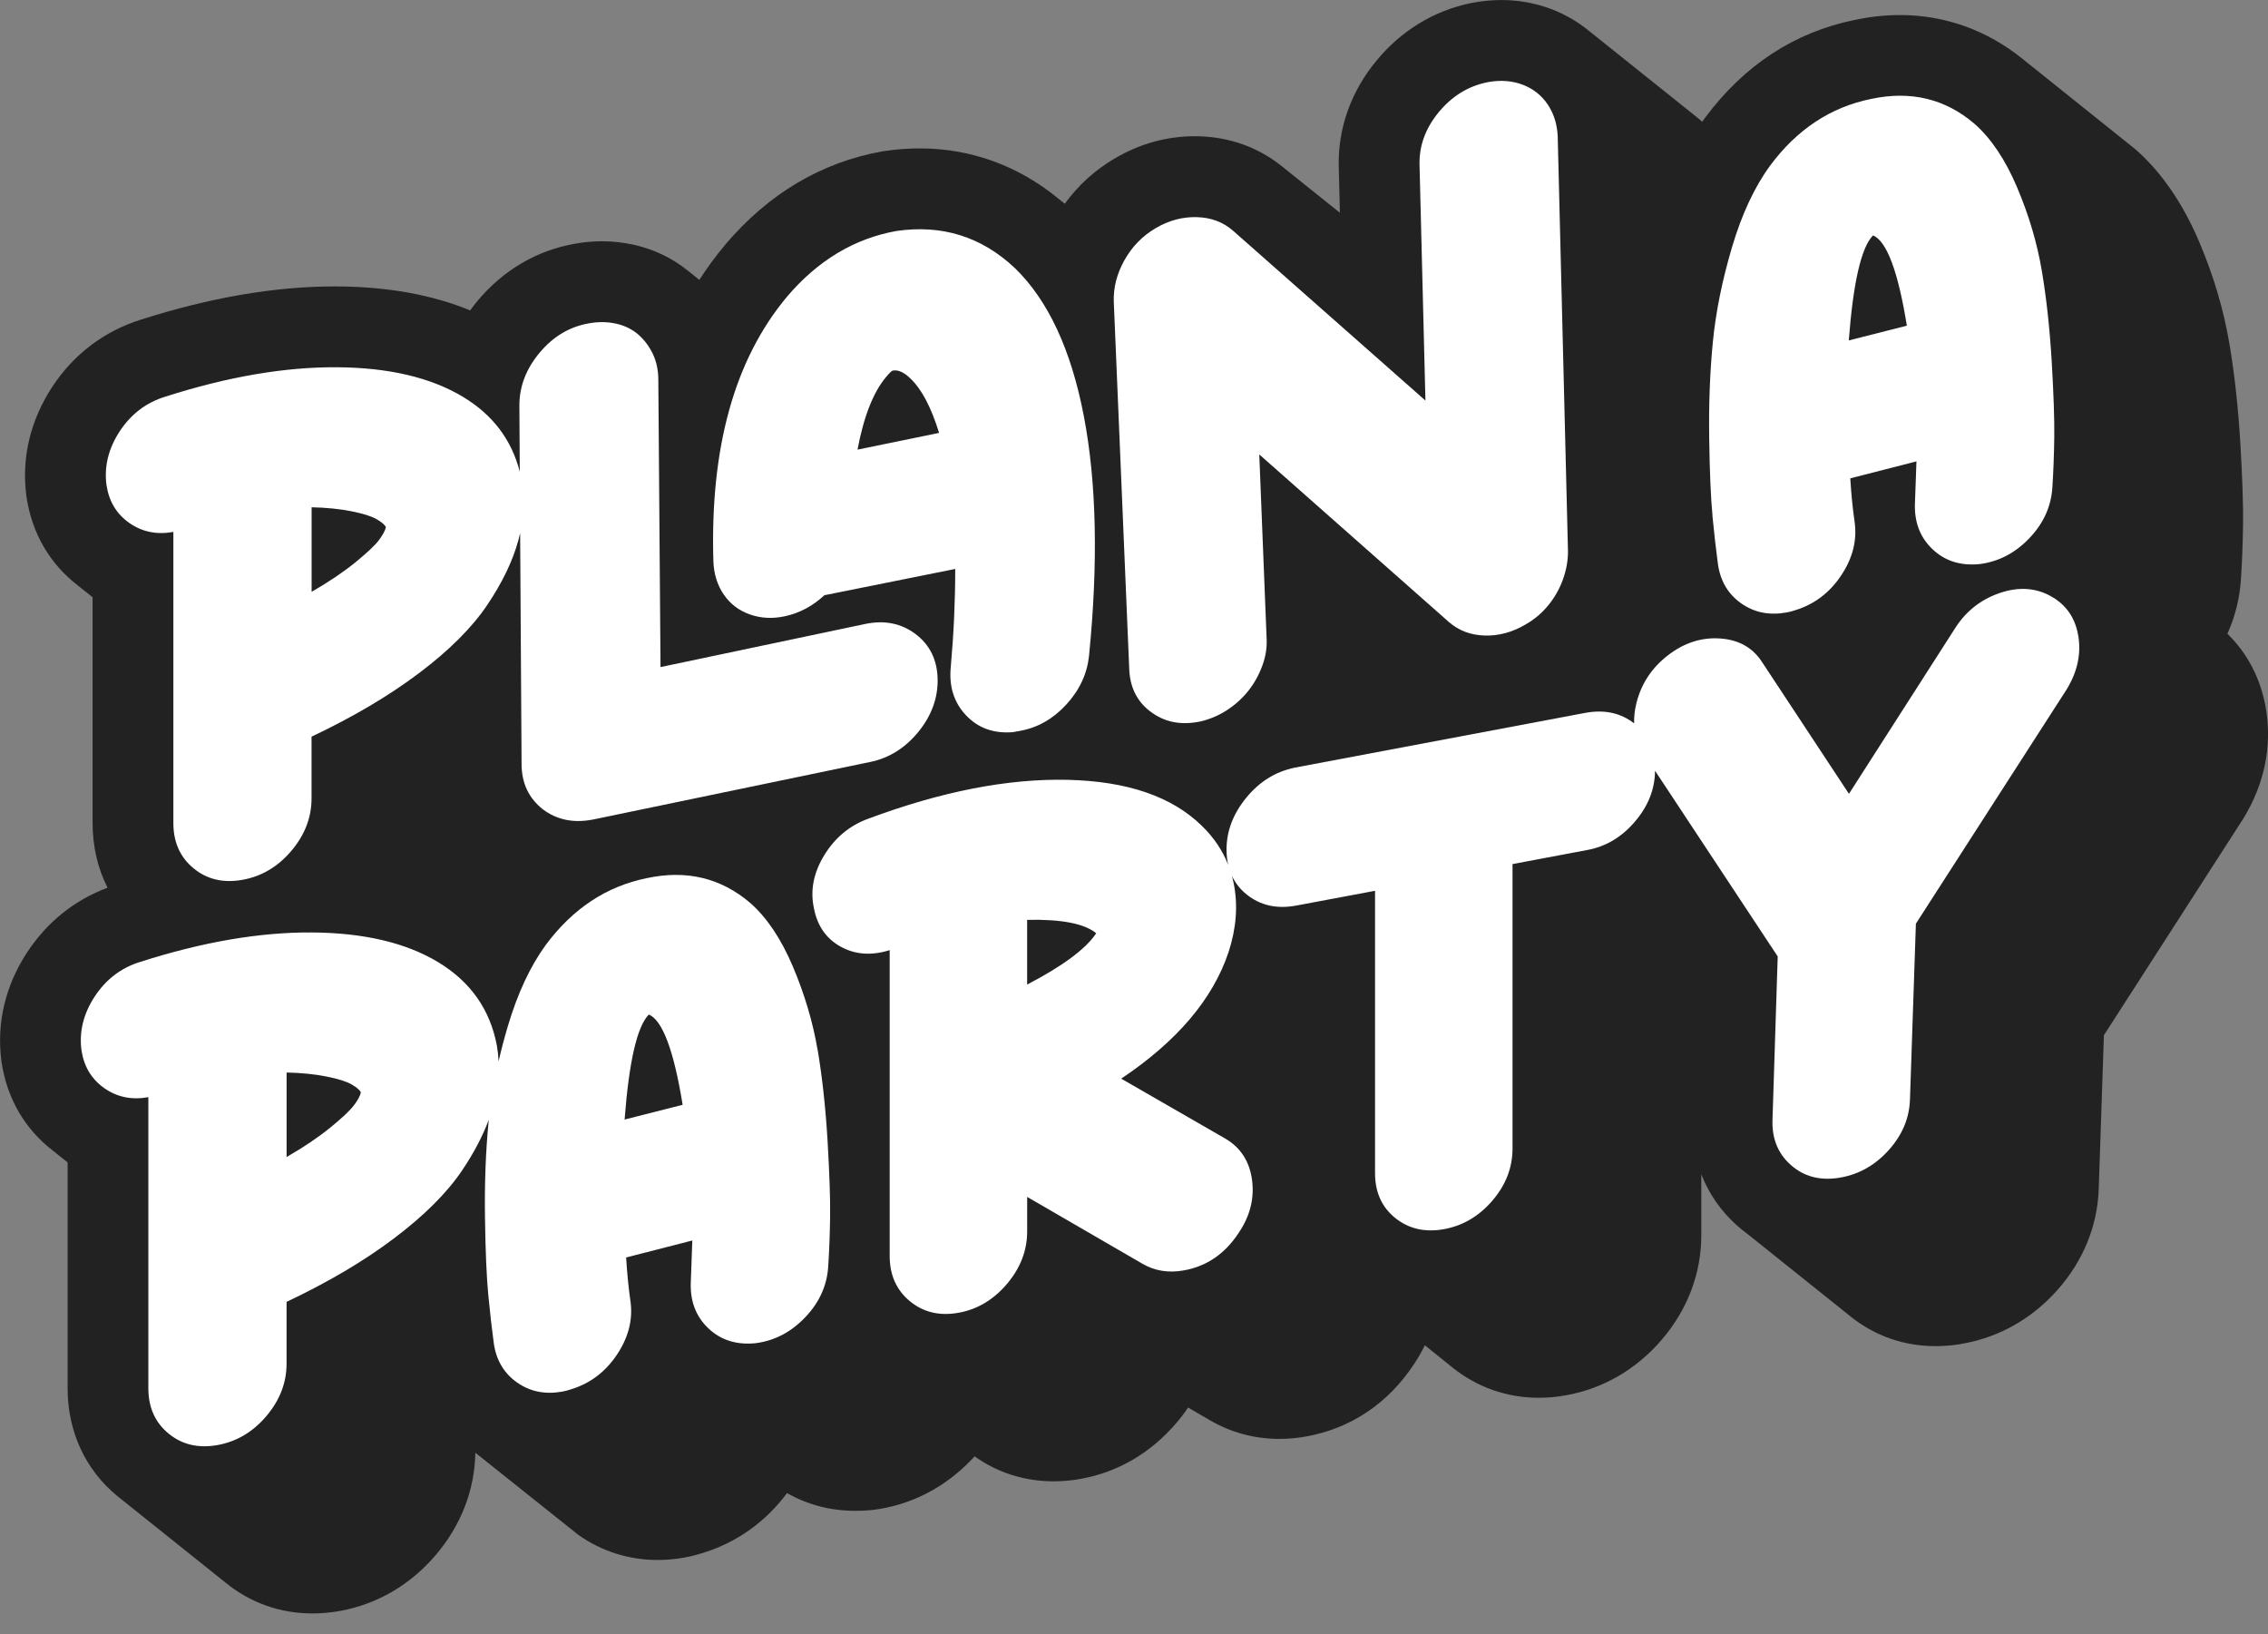
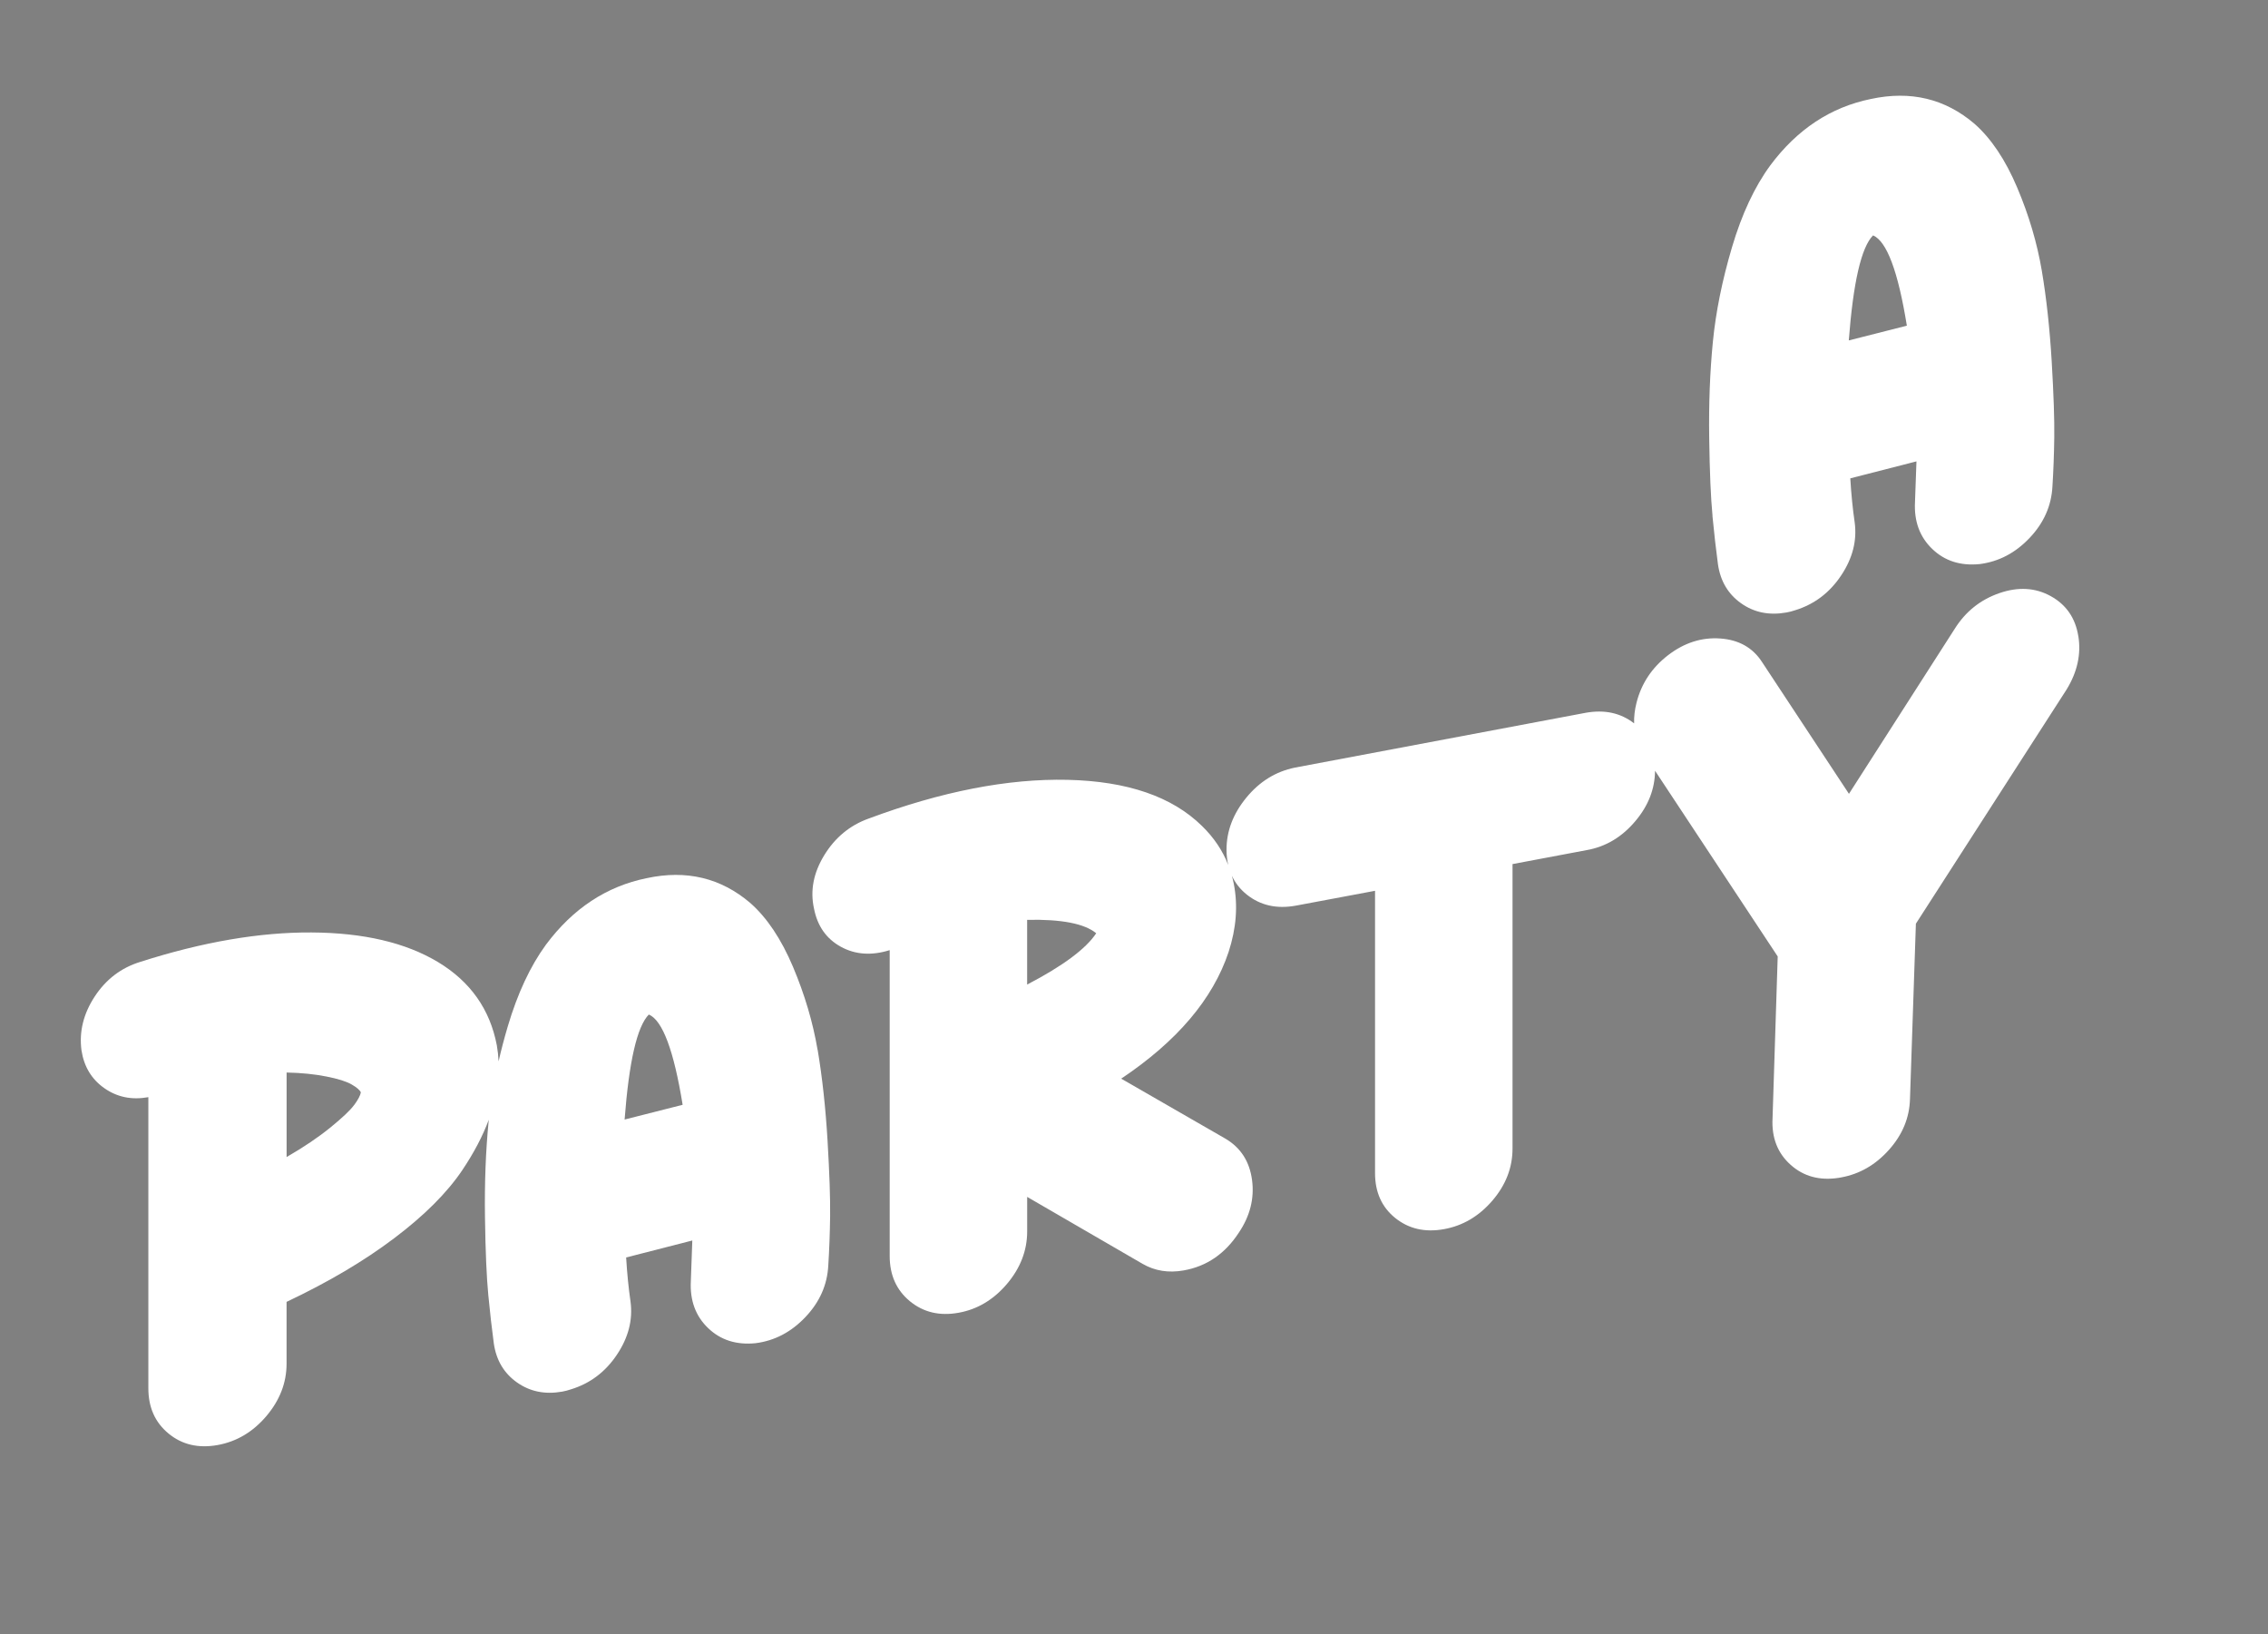
<svg xmlns="http://www.w3.org/2000/svg" width="68" height="49" viewBox="0 0 68 49" fill="none">
  <rect x="0" y="0" width="68" height="49" fill="#808080" stroke="none" />
  <g clip-path="url(#clip0_17_818)">
-     <path d="M40.173 6.377L40.139 5.005C40.11 3.856 40.499 2.755 41.264 1.825C42.011 0.917 42.993 0.319 44.107 0.091L44.214 0.072C44.48 0.025 44.749 0.001 45.014 0.001C45.534 0.001 46.04 0.093 46.519 0.275C46.935 0.434 47.314 0.656 47.649 0.932L50.778 3.435C50.867 3.504 50.954 3.576 51.037 3.651C51.063 3.613 51.09 3.572 51.118 3.534L51.131 3.518C52.301 1.95 53.802 0.969 55.597 0.6C56.062 0.501 56.522 0.451 56.97 0.451C58.314 0.451 59.581 0.907 60.644 1.768L64.01 4.464L64.038 4.487C64.811 5.168 65.453 6.104 65.947 7.273C66.371 8.275 66.673 9.295 66.843 10.305C66.997 11.216 67.106 12.219 67.171 13.287C67.233 14.35 67.26 15.15 67.252 15.734C67.244 16.292 67.224 16.823 67.192 17.316C67.16 17.904 67.021 18.472 66.783 19.001C67.396 19.597 67.796 20.376 67.942 21.272C68.123 22.384 67.889 23.512 67.265 24.533L67.236 24.578L63.08 31.036L62.926 35.616C62.894 36.742 62.464 37.799 61.685 38.676C60.923 39.532 59.946 40.087 58.856 40.281L58.76 40.299L58.731 40.304C58.496 40.34 58.26 40.357 58.033 40.357C57.092 40.357 56.225 40.055 55.506 39.485L52.377 36.981C52.271 36.904 52.168 36.82 52.069 36.731C51.592 36.304 51.235 35.784 51.009 35.205V37.026C51.009 38.179 50.596 39.267 49.816 40.173C49.051 41.06 48.06 41.634 46.949 41.831C46.675 41.881 46.401 41.905 46.134 41.905C45.181 41.905 44.286 41.591 43.549 40.998L42.767 40.368C42.752 40.356 42.734 40.346 42.719 40.333C42.626 40.521 42.523 40.706 42.402 40.886C41.623 42.073 40.501 42.826 39.153 43.067C38.888 43.114 38.621 43.138 38.359 43.138C37.614 43.138 36.913 42.949 36.273 42.577L35.622 42.198C35.517 42.355 35.402 42.506 35.276 42.653C34.51 43.556 33.516 44.138 32.399 44.337C32.127 44.386 31.855 44.41 31.59 44.41C30.726 44.41 29.913 44.153 29.22 43.661C29.197 43.687 29.173 43.713 29.149 43.739C28.339 44.594 27.318 45.121 26.192 45.265L26.13 45.271C25.971 45.287 25.81 45.295 25.653 45.295C24.908 45.295 24.211 45.114 23.597 44.762C22.963 45.617 22.107 46.232 21.104 46.547C20.91 46.611 20.712 46.661 20.514 46.697C20.249 46.744 19.979 46.768 19.717 46.768C18.856 46.768 18.031 46.507 17.333 46.01L14.274 43.57C14.267 43.565 14.259 43.559 14.252 43.554C14.232 44.667 13.826 45.723 13.072 46.611C12.306 47.513 11.306 48.097 10.183 48.298C9.909 48.347 9.634 48.371 9.367 48.371C8.397 48.371 7.493 48.049 6.751 47.438L3.518 44.852C2.557 44.063 2.027 42.915 2.027 41.622V34.849C2.027 34.849 2.018 34.841 2.013 34.838C1.977 34.811 1.943 34.783 1.908 34.754C1.872 34.727 1.838 34.699 1.803 34.67C1.768 34.643 1.733 34.615 1.699 34.587C1.667 34.562 1.635 34.536 1.604 34.51C0.751 33.861 0.215 32.945 0.048 31.852L0.042 31.806C-0.107 30.672 0.16 29.547 0.815 28.549C1.408 27.645 2.236 26.981 3.225 26.614C2.931 26.035 2.776 25.377 2.776 24.679V17.906C2.768 17.9 2.761 17.894 2.753 17.887C2.717 17.86 2.683 17.832 2.648 17.803C2.612 17.776 2.578 17.748 2.543 17.72C2.508 17.693 2.473 17.665 2.439 17.637C2.402 17.608 2.365 17.579 2.33 17.549C1.491 16.901 0.962 15.992 0.796 14.908L0.79 14.859C0.641 13.728 0.91 12.601 1.563 11.603C2.206 10.622 3.127 9.924 4.23 9.581C6.295 8.921 8.245 8.587 10.024 8.587H10.105C11.615 8.595 12.952 8.835 14.096 9.306C14.166 9.209 14.24 9.113 14.318 9.019C15.086 8.103 16.088 7.51 17.218 7.311L17.246 7.306C17.512 7.257 17.783 7.233 18.05 7.233C18.369 7.233 18.685 7.269 18.992 7.335C19.606 7.473 20.15 7.733 20.617 8.11C20.654 8.137 20.689 8.166 20.725 8.195C20.761 8.222 20.795 8.251 20.83 8.279C20.865 8.306 20.9 8.334 20.933 8.363C20.945 8.372 20.956 8.381 20.968 8.39C21.204 8.025 21.459 7.676 21.736 7.347L21.747 7.332C23.043 5.804 24.628 4.865 26.455 4.538L26.492 4.532L26.531 4.527C26.883 4.475 27.238 4.449 27.581 4.449C29.106 4.449 30.529 4.967 31.726 5.949C31.761 5.977 31.796 6.004 31.829 6.032C31.861 6.057 31.893 6.082 31.925 6.108C32.326 5.555 32.828 5.098 33.426 4.748C34.178 4.306 34.985 4.084 35.823 4.084C35.867 4.084 35.91 4.086 35.956 4.086C36.863 4.113 37.695 4.409 38.382 4.944C38.439 4.986 38.493 5.032 38.548 5.077C38.551 5.08 38.555 5.082 38.558 5.085L40.173 6.378V6.377Z" fill="#222222" />
-     <path d="M3.876 15.677C4.258 15.946 4.698 16.037 5.198 15.947V24.674C5.198 25.248 5.399 25.7 5.804 26.032C6.208 26.365 6.696 26.48 7.269 26.377C7.842 26.275 8.331 25.985 8.735 25.509C9.138 25.033 9.341 24.509 9.341 23.936V22.085C10.589 21.494 11.666 20.858 12.57 20.175C13.474 19.494 14.153 18.814 14.609 18.137C15.064 17.461 15.377 16.81 15.545 16.185C15.563 16.116 15.58 16.048 15.595 15.981L15.638 22.901C15.638 23.474 15.851 23.929 16.277 24.264C16.689 24.573 17.173 24.677 17.732 24.578L17.798 24.566L26.084 22.845C26.657 22.729 27.141 22.425 27.539 21.936C27.935 21.447 28.126 20.916 28.112 20.346C28.097 19.776 27.876 19.331 27.451 19.009C27.024 18.689 26.525 18.587 25.952 18.704L19.804 19.999L19.738 11.393C19.738 11.1 19.683 10.838 19.572 10.607C19.462 10.378 19.314 10.183 19.132 10.025C18.948 9.868 18.727 9.76 18.471 9.703C18.213 9.646 17.946 9.643 17.666 9.692L17.644 9.696C17.071 9.798 16.583 10.091 16.178 10.575C15.774 11.058 15.572 11.586 15.572 12.159L15.584 14.143C15.339 13.185 14.775 12.436 13.882 11.898C12.912 11.315 11.649 11.019 10.091 11.01C8.533 11.001 6.822 11.295 4.956 11.892C4.383 12.068 3.928 12.415 3.589 12.93C3.252 13.446 3.119 13.983 3.193 14.543C3.267 15.03 3.493 15.408 3.876 15.678V15.677ZM9.342 15.208C9.782 15.217 10.18 15.257 10.532 15.327C10.885 15.396 11.138 15.476 11.293 15.566C11.448 15.656 11.539 15.735 11.569 15.803C11.554 15.894 11.488 16.02 11.37 16.181C11.252 16.341 11.014 16.567 10.654 16.86C10.294 17.152 9.857 17.447 9.343 17.743V15.209L9.342 15.208Z" fill="white" />
-     <path d="M21.698 17.82C21.889 18.103 22.149 18.302 22.481 18.42C22.811 18.537 23.16 18.555 23.527 18.476C23.967 18.383 24.365 18.172 24.717 17.845L28.64 17.057C28.64 18.012 28.596 18.99 28.507 19.989C28.448 20.572 28.599 21.056 28.959 21.44C29.318 21.824 29.785 21.994 30.358 21.951C30.432 21.938 30.505 21.925 30.579 21.912C31.108 21.818 31.57 21.556 31.968 21.124C32.364 20.694 32.592 20.209 32.651 19.67C32.929 16.873 32.879 14.476 32.497 12.48C32.115 10.484 31.425 9.002 30.425 8.034C29.426 7.095 28.244 6.726 26.877 6.925C25.613 7.151 24.518 7.809 23.593 8.899C22.02 10.781 21.287 13.425 21.389 16.83C21.403 17.209 21.507 17.54 21.698 17.822V17.82ZM26.568 11.3C26.671 11.179 26.737 11.115 26.767 11.11C26.929 11.081 27.105 11.16 27.296 11.347C27.634 11.668 27.92 12.212 28.156 12.978L25.71 13.48C25.9 12.477 26.187 11.75 26.569 11.3H26.568Z" fill="white" />
-     <path d="M34.484 21.326C34.888 21.636 35.361 21.742 35.906 21.645C35.95 21.637 35.978 21.632 35.993 21.629C36.272 21.564 36.537 21.452 36.787 21.29C37.037 21.128 37.249 20.935 37.426 20.713C37.603 20.49 37.742 20.241 37.844 19.966C37.947 19.691 37.991 19.415 37.976 19.138L37.756 13.624L43.442 18.649C43.735 18.905 44.092 19.04 44.511 19.053C44.929 19.067 45.338 18.957 45.734 18.725C45.999 18.575 46.227 18.383 46.417 18.152C46.608 17.919 46.755 17.662 46.858 17.379C46.96 17.096 47.012 16.815 47.012 16.536L46.704 4.096C46.689 3.731 46.59 3.411 46.406 3.135C46.222 2.86 45.973 2.662 45.657 2.541C45.341 2.421 44.999 2.394 44.633 2.459L44.589 2.467C44.016 2.584 43.532 2.884 43.134 3.366C42.738 3.848 42.546 4.374 42.561 4.944L42.738 12.009L36.964 6.912C36.669 6.656 36.31 6.522 35.884 6.51C35.457 6.498 35.046 6.608 34.65 6.84C34.253 7.073 33.941 7.394 33.713 7.801C33.485 8.209 33.379 8.625 33.394 9.048L33.856 20.029C33.871 20.585 34.079 21.017 34.484 21.327V21.326Z" fill="white" />
    <path d="M51.343 15.464C51.394 15.991 51.449 16.477 51.509 16.922C51.583 17.423 51.813 17.811 52.203 18.087C52.592 18.363 53.044 18.454 53.558 18.363C53.646 18.348 53.734 18.325 53.822 18.295C54.395 18.119 54.855 17.772 55.2 17.255C55.546 16.738 55.681 16.208 55.608 15.662C55.549 15.261 55.505 14.82 55.476 14.341L57.46 13.832C57.445 14.291 57.43 14.697 57.416 15.053C57.386 15.631 57.56 16.1 57.934 16.458C58.308 16.818 58.783 16.969 59.356 16.911C59.929 16.838 60.428 16.576 60.854 16.125C61.281 15.675 61.507 15.16 61.537 14.581C61.566 14.121 61.585 13.629 61.592 13.106C61.599 12.582 61.573 11.828 61.515 10.838C61.456 9.85 61.358 8.942 61.218 8.114C61.078 7.288 60.833 6.457 60.48 5.623C60.128 4.791 59.701 4.154 59.202 3.713C58.32 2.959 57.285 2.711 56.095 2.967C54.89 3.212 53.883 3.876 53.076 4.96C52.605 5.603 52.223 6.42 51.929 7.413C51.635 8.406 51.444 9.351 51.356 10.247C51.268 11.145 51.231 12.106 51.246 13.132C51.26 14.158 51.294 14.934 51.345 15.461L51.343 15.464ZM56.159 7.057C56.57 7.234 56.909 8.135 57.172 9.764L55.431 10.206C55.564 8.464 55.805 7.415 56.158 7.057H56.159Z" fill="white" />
    <path d="M24.513 31.474C24.373 30.648 24.127 29.817 23.775 28.983C23.422 28.15 22.996 27.513 22.497 27.073C21.615 26.319 20.58 26.071 19.39 26.327C18.185 26.572 17.178 27.236 16.37 28.32C15.9 28.963 15.518 29.78 15.224 30.772C15.119 31.127 15.027 31.475 14.949 31.819C14.941 31.657 14.924 31.496 14.896 31.338C14.69 30.259 14.102 29.427 13.133 28.843C12.163 28.26 10.899 27.964 9.341 27.955C7.784 27.946 6.072 28.24 4.206 28.837C3.633 29.013 3.178 29.36 2.84 29.875C2.502 30.391 2.369 30.928 2.443 31.488C2.517 31.974 2.744 32.353 3.126 32.622C3.509 32.892 3.949 32.983 4.448 32.893V41.62C4.448 42.194 4.65 42.646 5.054 42.978C5.458 43.311 5.947 43.425 6.52 43.323C7.093 43.221 7.581 42.931 7.986 42.455C8.389 41.979 8.592 41.455 8.592 40.882V39.03C9.84 38.44 10.917 37.804 11.82 37.121C12.724 36.439 13.403 35.76 13.859 35.083C14.209 34.563 14.473 34.058 14.655 33.569C14.654 33.582 14.652 33.595 14.651 33.608C14.563 34.505 14.526 35.467 14.541 36.492C14.555 37.519 14.589 38.294 14.64 38.822C14.691 39.349 14.746 39.835 14.806 40.279C14.88 40.781 15.11 41.169 15.5 41.445C15.889 41.72 16.34 41.812 16.855 41.721C16.943 41.705 17.031 41.682 17.119 41.652C17.692 41.477 18.152 41.13 18.497 40.613C18.843 40.096 18.978 39.566 18.904 39.019C18.846 38.619 18.802 38.178 18.773 37.699L20.757 37.19C20.742 37.648 20.727 38.055 20.713 38.41C20.683 38.989 20.857 39.458 21.231 39.816C21.605 40.176 22.08 40.326 22.653 40.269C23.226 40.196 23.725 39.934 24.151 39.483C24.578 39.032 24.804 38.518 24.834 37.939C24.863 37.479 24.882 36.987 24.889 36.463C24.896 35.94 24.87 35.185 24.812 34.196C24.753 33.208 24.654 32.3 24.515 31.472L24.513 31.474ZM10.619 33.126C10.502 33.286 10.263 33.512 9.904 33.804C9.543 34.097 9.107 34.392 8.593 34.688V32.154C9.033 32.163 9.43 32.203 9.783 32.273C10.135 32.342 10.389 32.422 10.543 32.512C10.698 32.601 10.789 32.681 10.819 32.749C10.804 32.84 10.738 32.966 10.62 33.127L10.619 33.126ZM18.727 33.564C18.86 31.822 19.101 30.772 19.454 30.415C19.865 30.591 20.203 31.493 20.467 33.122L18.726 33.564H18.727Z" fill="white" />
    <path d="M62.312 19.069C62.225 18.527 61.949 18.128 61.486 17.872C61.023 17.616 60.508 17.587 59.943 17.783C59.377 17.98 58.933 18.334 58.61 18.847L55.436 23.799L52.835 19.855C52.556 19.419 52.137 19.182 51.579 19.142C51.021 19.102 50.5 19.269 50.015 19.641C49.529 20.015 49.214 20.489 49.067 21.066C49.012 21.283 48.988 21.489 48.995 21.687C48.595 21.375 48.115 21.269 47.551 21.368L47.53 21.372L38.824 23.013C38.251 23.13 37.766 23.429 37.369 23.912C36.973 24.394 36.774 24.914 36.774 25.472C36.774 25.636 36.792 25.788 36.825 25.931C36.656 25.498 36.395 25.11 36.041 24.765C35.144 23.881 33.8 23.42 32.008 23.379C30.215 23.339 28.225 23.728 26.035 24.544C25.477 24.746 25.036 25.112 24.713 25.639C24.39 26.167 24.287 26.699 24.405 27.236C24.507 27.762 24.775 28.144 25.209 28.383C25.643 28.621 26.131 28.655 26.675 28.485V37.653C26.675 38.226 26.877 38.678 27.281 39.011C27.686 39.343 28.17 39.458 28.736 39.357C29.301 39.257 29.786 38.968 30.191 38.492C30.594 38.016 30.797 37.491 30.797 36.918V35.883L34.256 37.889C34.624 38.102 35.035 38.168 35.49 38.087C36.18 37.965 36.731 37.587 37.143 36.955C37.48 36.454 37.613 35.928 37.539 35.375C37.465 34.822 37.201 34.41 36.745 34.139L33.616 32.338C35.291 31.217 36.364 29.953 36.834 28.547C37.069 27.829 37.121 27.14 36.989 26.482C36.974 26.405 36.955 26.33 36.935 26.255C37.036 26.473 37.184 26.661 37.381 26.819C37.786 27.143 38.274 27.255 38.847 27.152L38.869 27.148L41.227 26.706V35.169C41.227 35.742 41.429 36.19 41.833 36.516C42.238 36.84 42.722 36.952 43.288 36.851C43.853 36.751 44.339 36.466 44.743 35.997C45.147 35.527 45.349 35.007 45.349 34.434V25.905L47.575 25.486C48.148 25.384 48.636 25.092 49.04 24.607C49.426 24.147 49.617 23.646 49.622 23.107L53.3 28.674L53.145 33.529C53.115 34.107 53.296 34.571 53.685 34.919C54.074 35.269 54.556 35.4 55.129 35.312L55.195 35.3C55.753 35.2 56.234 34.923 56.638 34.469C57.043 34.015 57.251 33.508 57.266 32.946L57.443 27.692L61.961 20.672C62.285 20.144 62.401 19.609 62.313 19.066L62.312 19.069ZM30.796 29.516V27.577C31.824 27.555 32.515 27.689 32.867 27.979C32.559 28.445 31.868 28.959 30.796 29.517V29.516Z" fill="white" />
  </g>
  <defs>
    <clipPath id="clip0_17_818">
      <rect width="68" height="48.37" fill="white" />
    </clipPath>
  </defs>
</svg>